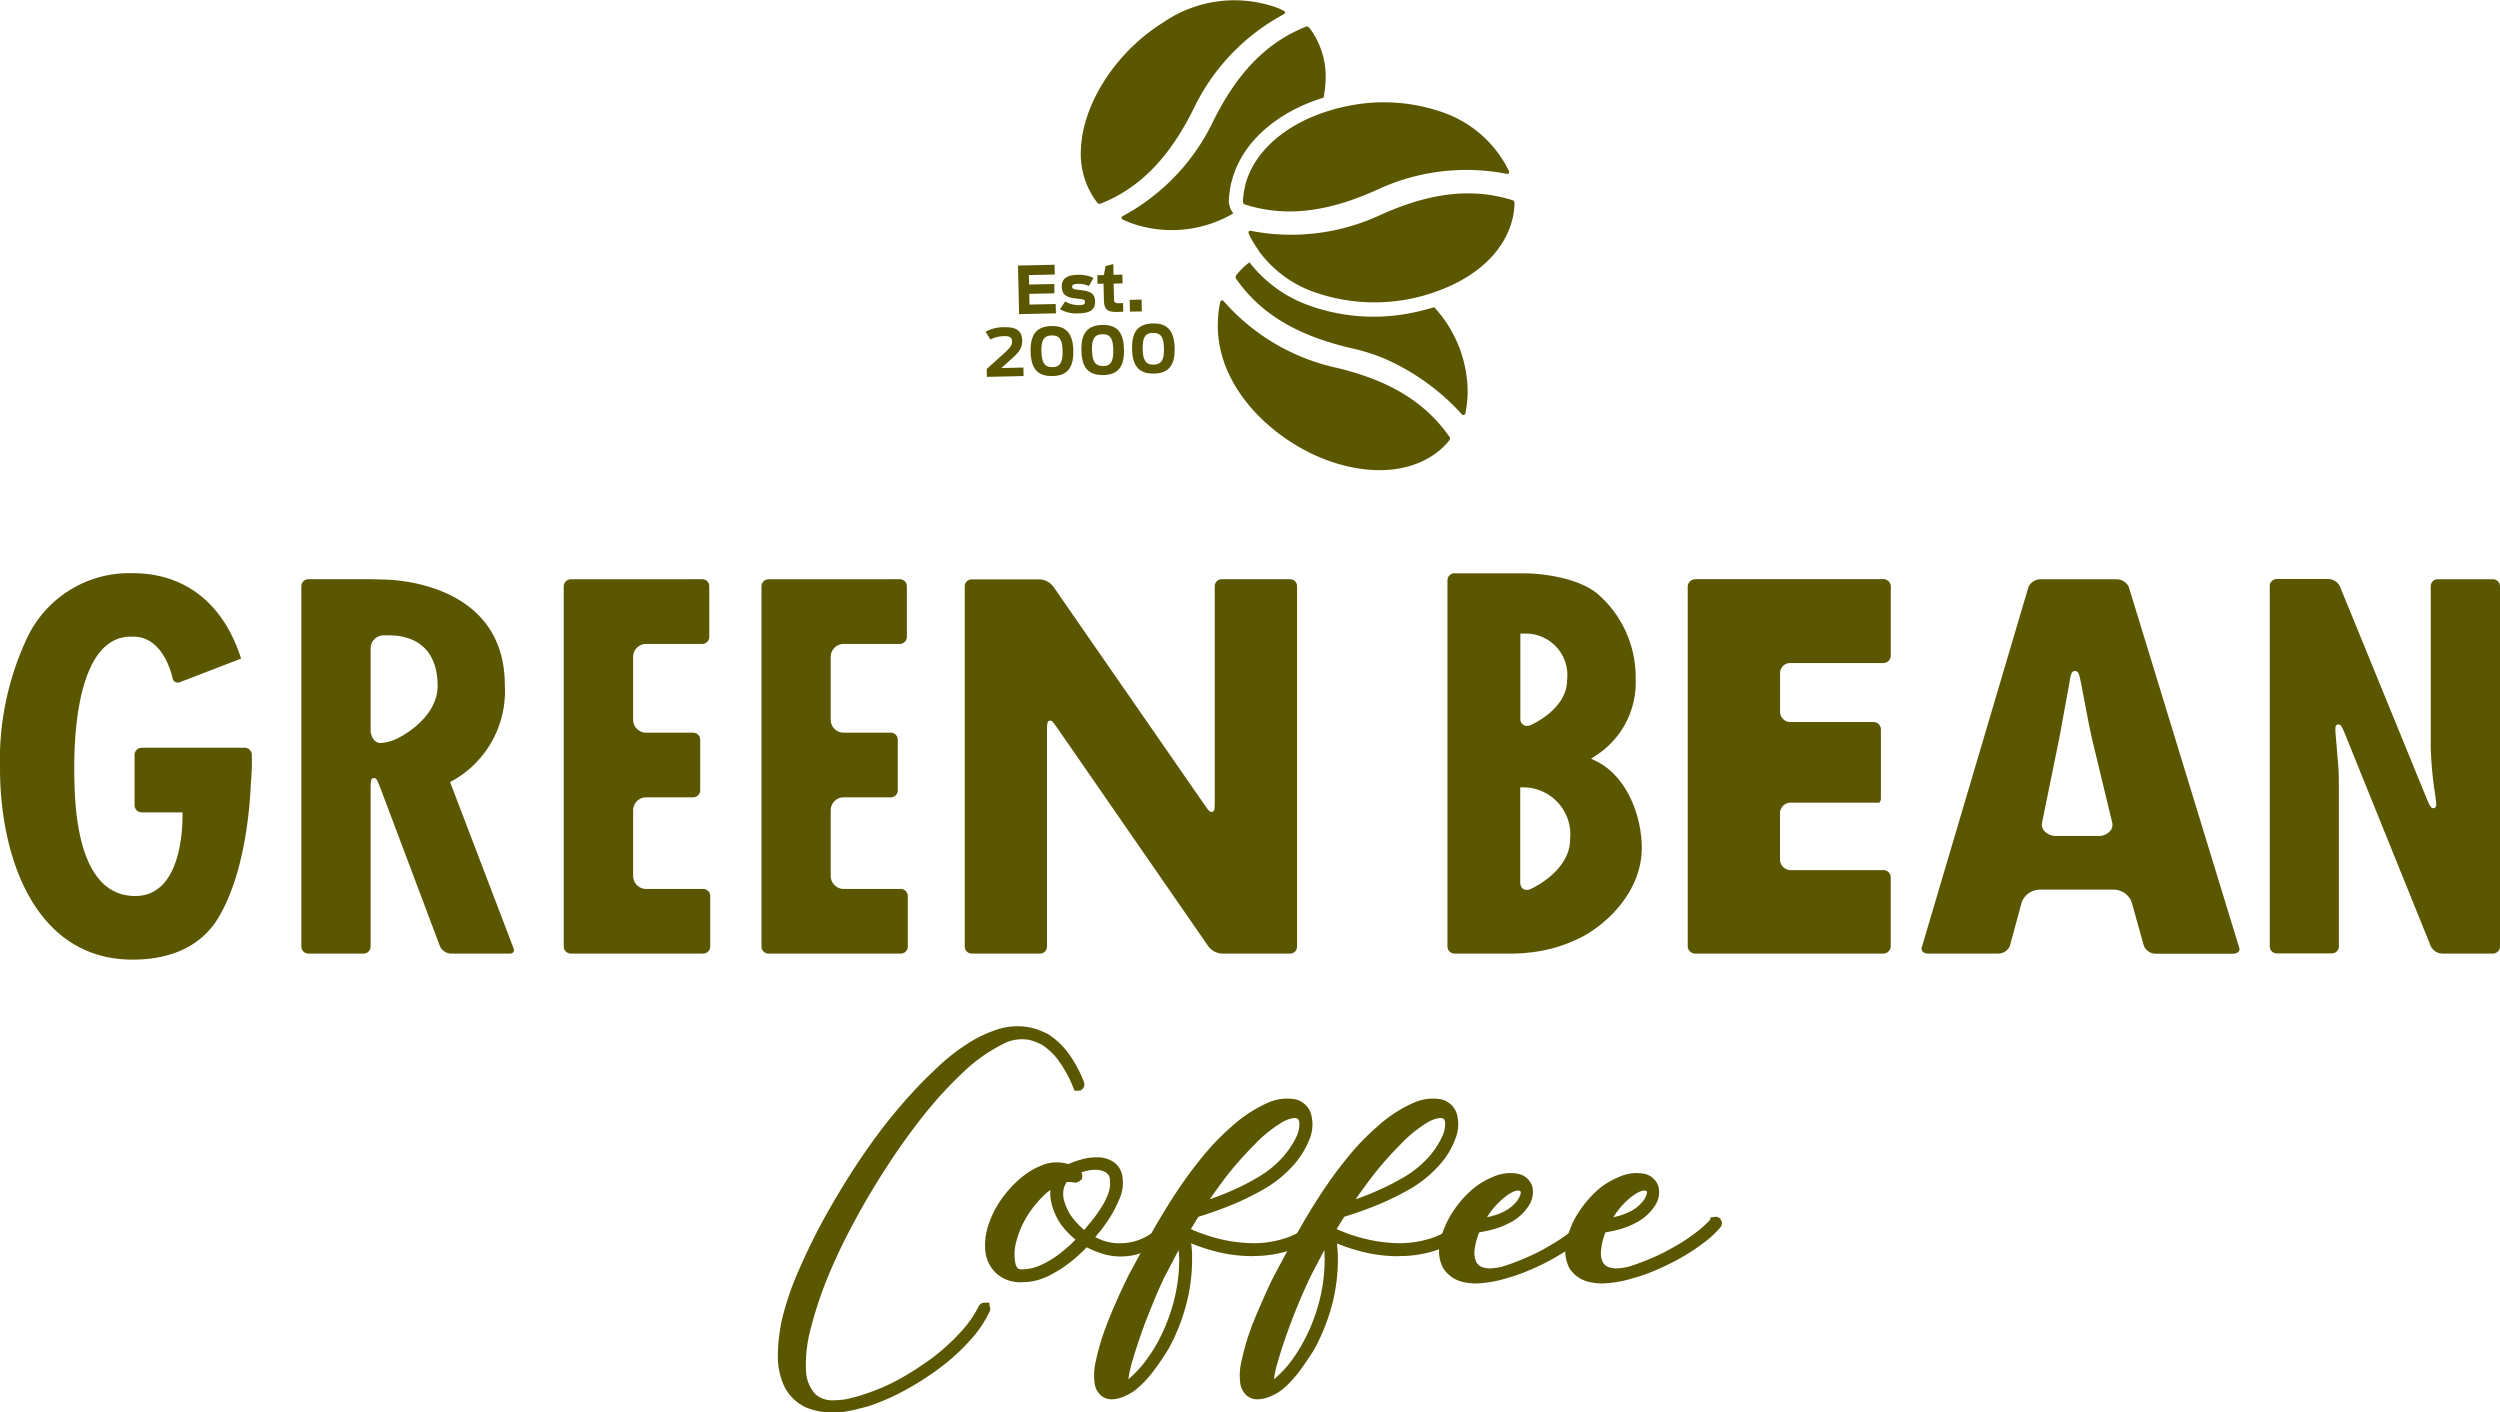
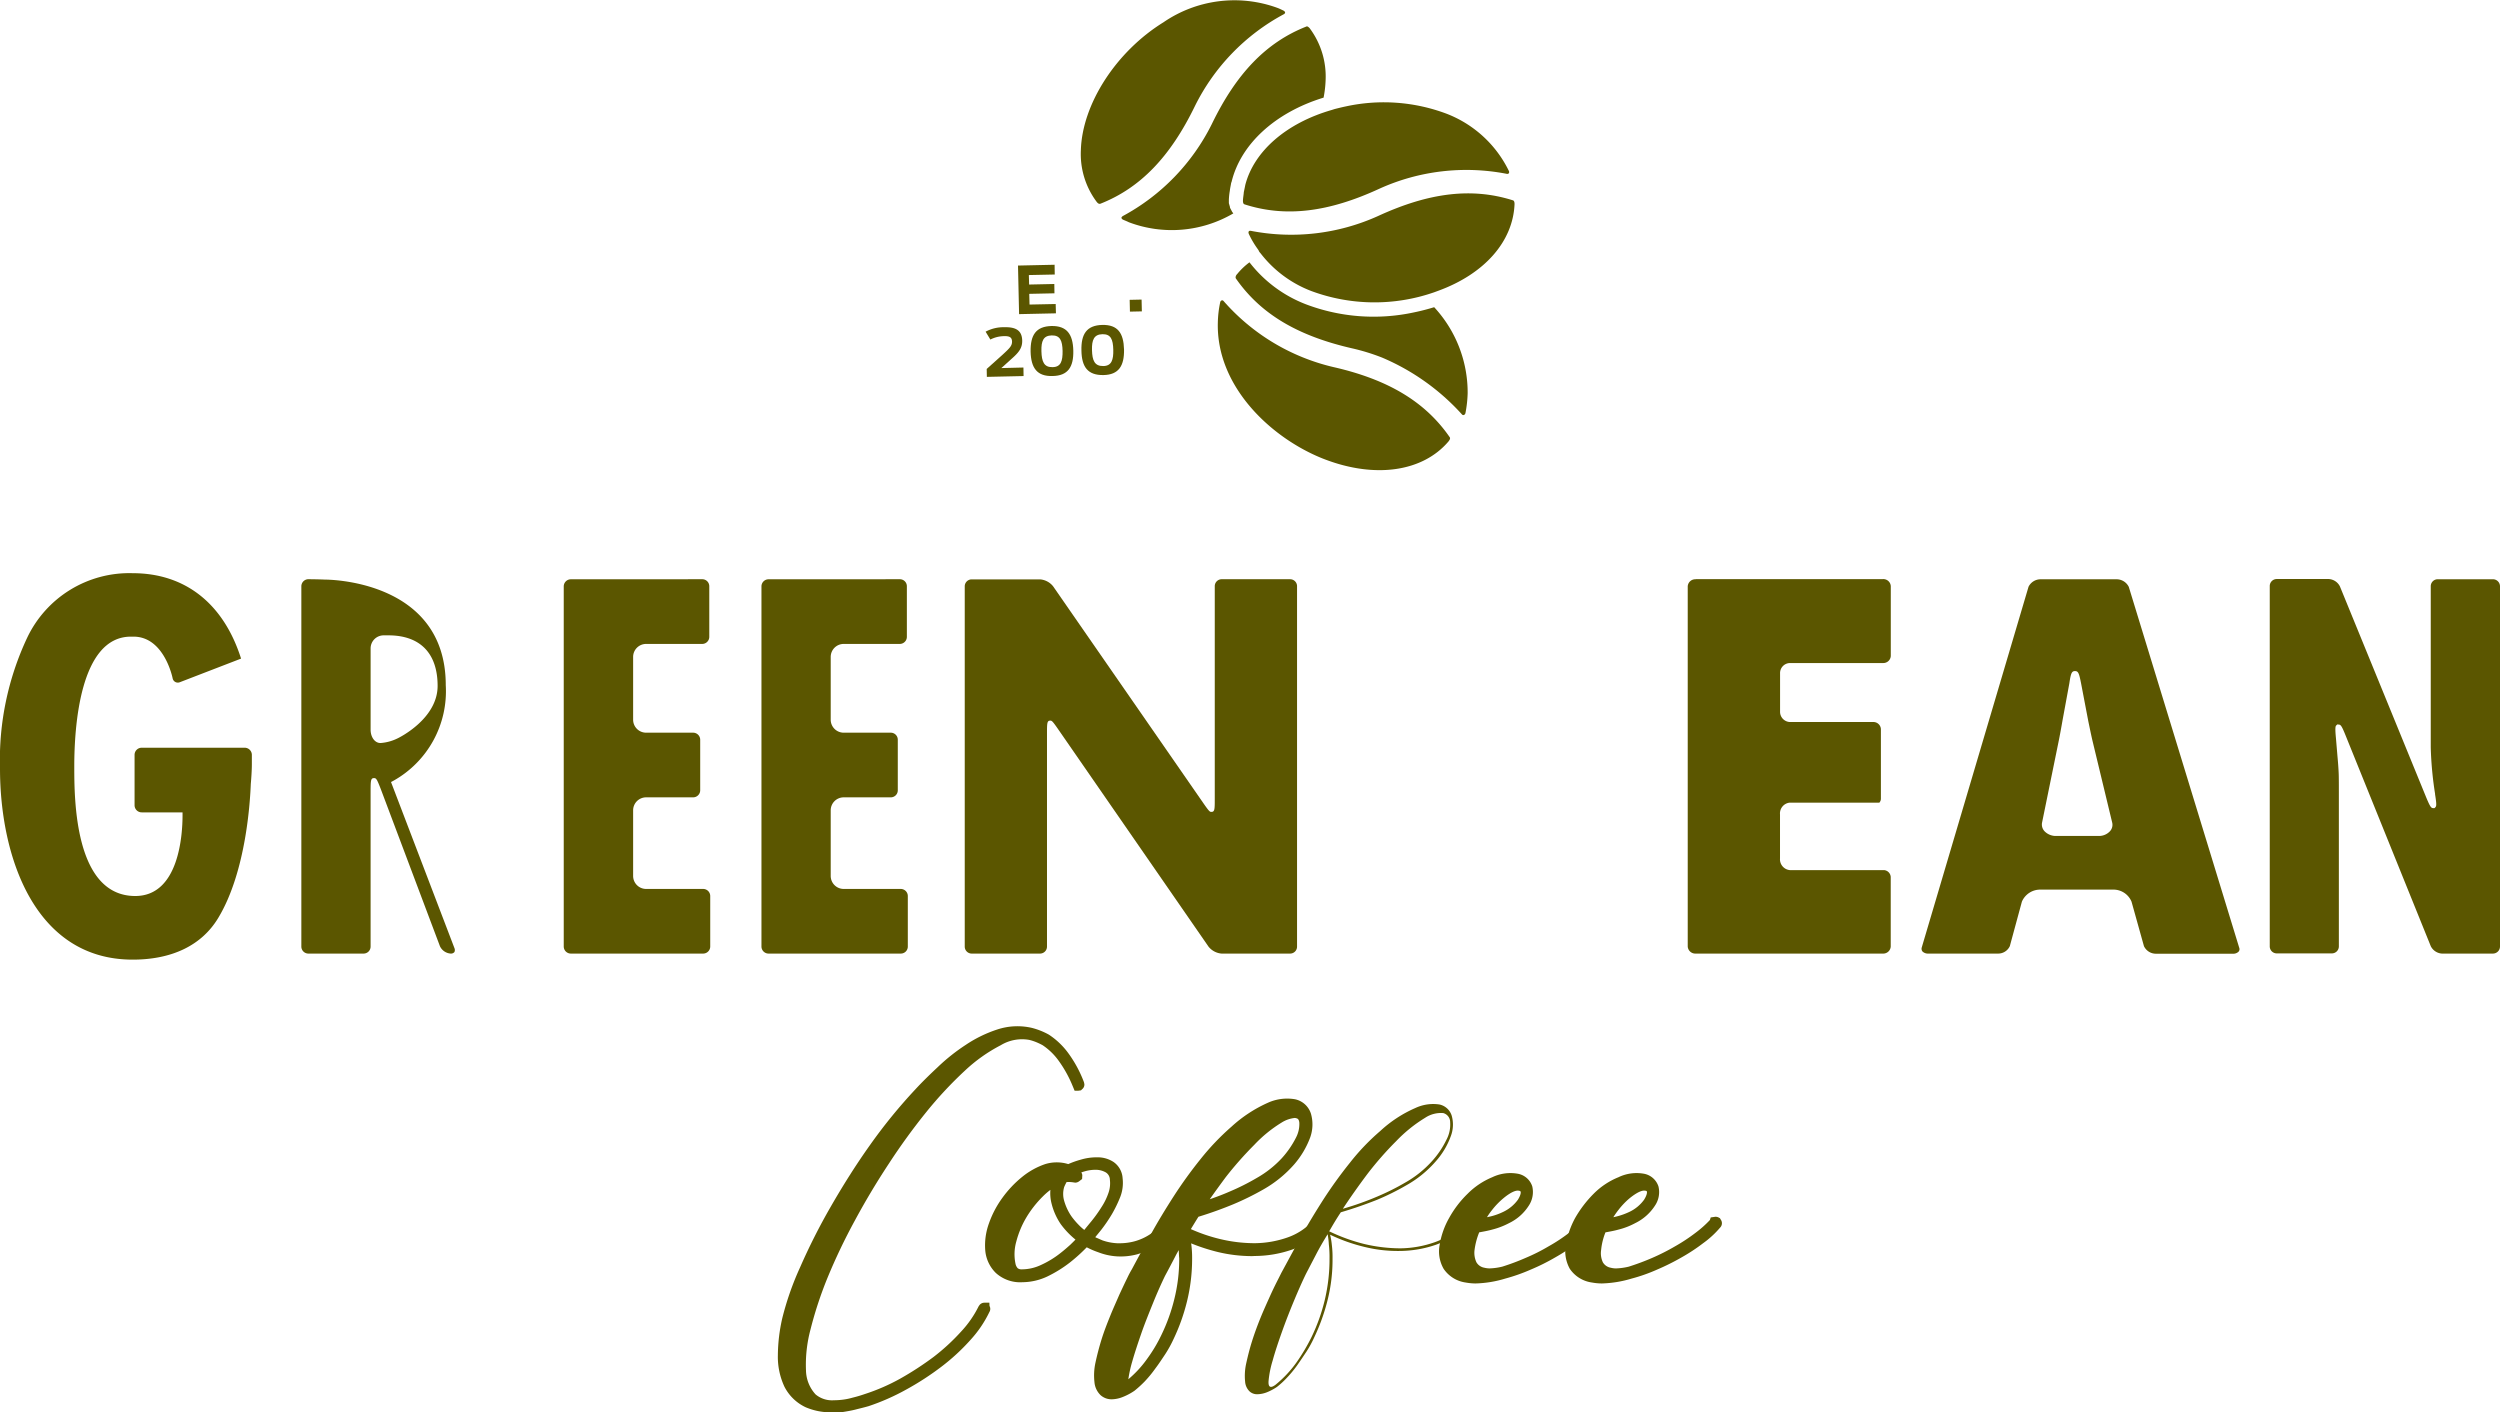
<svg xmlns="http://www.w3.org/2000/svg" width="161.085" height="91" viewBox="0 0 161.085 91">
  <g id="logo" transform="translate(0 -0.003)">
    <g id="Group_46" data-name="Group 46" transform="translate(0 36.936)">
      <g id="Group_45" data-name="Group 45">
        <g id="Group_34" data-name="Group 34">
          <g id="Group_22" data-name="Group 22">
            <g id="Group_21" data-name="Group 21">
              <g id="Group_20" data-name="Group 20">
                <path id="Path_504" data-name="Path 504" d="M8.548,42.3a7.284,7.284,0,0,0-6.8,4.165A18.513,18.513,0,0,0,0,54.883C0,60.567,2.235,67.2,8.548,67.2c2.541,0,4.453-.926,5.51-2.681,1.834-3.03,2.061-7.684,2.1-8.592V55.9c.035-.367.07-.934.07-1.275V54a.462.462,0,0,0-.454-.454H9.133A.458.458,0,0,0,8.671,54v3.257a.458.458,0,0,0,.463.454h2.628V57.9c0,1.222-.218,5.2-3.047,5.2-3.929,0-3.929-6.287-3.929-8.356,0-2.506.349-8.356,3.65-8.356H8.6c1.982,0,2.515,2.646,2.523,2.681a.34.34,0,0,0,.472.253l3.938-1.519C14.407,44.256,11.928,42.3,8.548,42.3Z" transform="translate(0 -42.3)" fill="#5b5600" />
              </g>
            </g>
          </g>
          <g id="Group_24" data-name="Group 24" transform="translate(19.42 0.393)">
            <g id="Group_23" data-name="Group 23">
-               <path id="Path_505" data-name="Path 505" d="M26.92,55.56c.148,0,.192.079.445.733l3.8,10.094a.825.825,0,0,0,.7.48H35.67a.284.284,0,0,0,.236-.1.314.314,0,0,0,0-.253l-4.086-10.7.148-.079a6.608,6.608,0,0,0,3.379-6.165c0-6.828-7.7-6.8-7.78-6.8-.341-.017-.917-.026-1.284-.026H22.7a.458.458,0,0,0-.463.454V66.413a.453.453,0,0,0,.463.454h3.545a.451.451,0,0,0,.454-.454V56.4C26.7,55.717,26.711,55.56,26.92,55.56Zm.419-2.262H27.3c-.341-.017-.6-.393-.6-.856V47.2a.84.84,0,0,1,.847-.838h.3c2.043,0,3.17,1.153,3.17,3.257,0,2.131-2.506,3.353-2.62,3.4A2.933,2.933,0,0,1,27.339,53.3Z" transform="translate(-22.24 -42.75)" fill="#5b5600" />
+               <path id="Path_505" data-name="Path 505" d="M26.92,55.56c.148,0,.192.079.445.733l3.8,10.094a.825.825,0,0,0,.7.48a.284.284,0,0,0,.236-.1.314.314,0,0,0,0-.253l-4.086-10.7.148-.079a6.608,6.608,0,0,0,3.379-6.165c0-6.828-7.7-6.8-7.78-6.8-.341-.017-.917-.026-1.284-.026H22.7a.458.458,0,0,0-.463.454V66.413a.453.453,0,0,0,.463.454h3.545a.451.451,0,0,0,.454-.454V56.4C26.7,55.717,26.711,55.56,26.92,55.56Zm.419-2.262H27.3c-.341-.017-.6-.393-.6-.856V47.2a.84.84,0,0,1,.847-.838h.3c2.043,0,3.17,1.153,3.17,3.257,0,2.131-2.506,3.353-2.62,3.4A2.933,2.933,0,0,1,27.339,53.3Z" transform="translate(-22.24 -42.75)" fill="#5b5600" />
            </g>
          </g>
          <g id="Group_27" data-name="Group 27" transform="translate(36.324 0.393)">
            <g id="Group_26" data-name="Group 26">
              <g id="Group_25" data-name="Group 25">
                <path id="Path_506" data-name="Path 506" d="M42.063,42.75a.458.458,0,0,0-.463.454V66.413a.458.458,0,0,0,.463.454h8.522a.457.457,0,0,0,.454-.454V63.156a.457.457,0,0,0-.454-.454H46.909a.838.838,0,0,1-.838-.838V57.638a.838.838,0,0,1,.838-.838h3.03a.457.457,0,0,0,.454-.454V53.088a.457.457,0,0,0-.454-.454h-3.03a.838.838,0,0,1-.838-.838V47.753a.838.838,0,0,1,.838-.838h3.615a.457.457,0,0,0,.454-.454V43.2a.451.451,0,0,0-.454-.454Z" transform="translate(-41.6 -42.75)" fill="#5b5600" />
              </g>
            </g>
          </g>
          <g id="Group_30" data-name="Group 30" transform="translate(49.064 0.393)">
            <g id="Group_29" data-name="Group 29">
              <g id="Group_28" data-name="Group 28">
                <path id="Path_507" data-name="Path 507" d="M56.644,42.75a.457.457,0,0,0-.454.454V66.413a.457.457,0,0,0,.454.454h8.522a.451.451,0,0,0,.454-.454V63.156a.457.457,0,0,0-.454-.454H61.49a.838.838,0,0,1-.838-.838V57.638a.838.838,0,0,1,.838-.838h3.03a.451.451,0,0,0,.454-.454V53.088a.451.451,0,0,0-.454-.454H61.49a.838.838,0,0,1-.838-.838V47.753a.838.838,0,0,1,.838-.838h3.615a.457.457,0,0,0,.454-.454V43.2a.451.451,0,0,0-.454-.454Z" transform="translate(-56.19 -42.75)" fill="#5b5600" />
              </g>
            </g>
          </g>
          <g id="Group_33" data-name="Group 33" transform="translate(62.162 0.393)">
            <g id="Group_32" data-name="Group 32">
              <g id="Group_31" data-name="Group 31">
                <path id="Path_508" data-name="Path 508" d="M76.7,51.857c.1,0,.14.017.541.6L86.9,66.422a1.2,1.2,0,0,0,.838.445h4.427a.447.447,0,0,0,.437-.454V43.2a.447.447,0,0,0-.437-.454H87.737a.447.447,0,0,0-.437.454V56.9c0,.664,0,.838-.218.838-.1,0-.14-.017-.55-.611L76.883,43.2a1.2,1.2,0,0,0-.838-.445h-4.41a.449.449,0,0,0-.445.454V66.413a.449.449,0,0,0,.445.454h4.41a.449.449,0,0,0,.445-.454V52.7C76.49,52.032,76.49,51.857,76.7,51.857Z" transform="translate(-71.19 -42.75)" fill="#5b5600" />
              </g>
            </g>
          </g>
        </g>
        <g id="Group_44" data-name="Group 44" transform="translate(93.265)">
          <g id="Group_35" data-name="Group 35">
-             <path id="Path_509" data-name="Path 509" d="M107.273,42.3a.466.466,0,0,0-.463.463V66.356a.458.458,0,0,0,.463.454h3.475a9.986,9.986,0,0,0,1.292-.061,9.45,9.45,0,0,0,3.536-1.065c1.738-.961,3.755-3.03,3.755-5.684,0-2-.926-4.619-2.96-5.6l-.306-.148.279-.183a5.6,5.6,0,0,0,2.593-4.995,7.088,7.088,0,0,0-2.471-5.457c-1.511-1.231-4.357-1.3-4.375-1.3-.367-.009-.952-.009-1.31-.009h-3.51Zm4.645,20.406c-.253,0-.419-.192-.419-.489V56.1h.166a3.034,3.034,0,0,1,3.047,3.344c0,2.052-2.454,3.17-2.558,3.213A.576.576,0,0,1,111.918,62.706Zm.009-10.565a.434.434,0,0,1-.419-.489V46.194h.227a2.681,2.681,0,0,1,2.785,2.986c0,1.738-1.956,2.733-2.349,2.908A.77.77,0,0,1,111.927,52.141Z" transform="translate(-106.81 -42.3)" fill="#5b5600" />
-           </g>
+             </g>
          <g id="Group_38" data-name="Group 38" transform="translate(30.55 0.393)">
            <g id="Group_37" data-name="Group 37">
              <g id="Group_36" data-name="Group 36">
                <path id="Path_510" data-name="Path 510" d="M149.492,62.746h4.61a1.26,1.26,0,0,1,1.222.777l.8,2.864a.851.851,0,0,0,.786.489h4.942a.482.482,0,0,0,.367-.131.24.24,0,0,0,.044-.253l-7.116-23.253a.873.873,0,0,0-.8-.489h-4.864a.868.868,0,0,0-.795.48l-6.881,23.244a.279.279,0,0,0,.052.262.5.5,0,0,0,.367.131h4.488a.827.827,0,0,0,.768-.48l.777-2.864A1.282,1.282,0,0,1,149.492,62.746Zm3.7-3.458h-2.707a1.015,1.015,0,0,1-.742-.279.636.636,0,0,1-.183-.585l1.074-5.265c.07-.341.175-.917.236-1.275l.445-2.419c.1-.672.157-.8.367-.8s.262.131.393.8l.463,2.427c.079.375.192.934.271,1.266l1.266,5.257a.607.607,0,0,1-.157.585A.96.96,0,0,1,153.195,59.288Z" transform="translate(-141.796 -42.75)" fill="#5b5600" />
              </g>
            </g>
          </g>
          <g id="Group_41" data-name="Group 41" transform="translate(52.985 0.384)">
            <g id="Group_40" data-name="Group 40">
              <g id="Group_39" data-name="Group 39">
                <path id="Path_511" data-name="Path 511" d="M171.917,52.109c.14,0,.2.061.454.69l5.492,13.587a.863.863,0,0,0,.716.48h3.283a.458.458,0,0,0,.463-.454V43.2a.458.458,0,0,0-.463-.454h-3.554a.449.449,0,0,0-.445.454V53.576a22.787,22.787,0,0,0,.279,3v.035c.114.7.079.76.017.83l-.052.052h-.079c-.131,0-.192-.052-.454-.681l-5.562-13.6a.863.863,0,0,0-.716-.48h-3.353a.451.451,0,0,0-.454.454V66.4a.451.451,0,0,0,.454.454h3.545a.451.451,0,0,0,.454-.454V56.449c0-.358,0-.864-.009-1.144s-.044-.777-.079-1.135l-.1-1.188c-.07-.733-.026-.777.035-.83l.052-.052.079.009Z" transform="translate(-167.49 -42.74)" fill="#5b5600" />
              </g>
            </g>
          </g>
          <g id="Group_43" data-name="Group 43" transform="translate(15.482 0.384)">
            <g id="Group_42" data-name="Group 42">
              <path id="Path_512" data-name="Path 512" d="M125.055,42.749a.484.484,0,0,0-.515.454V66.412a.489.489,0,0,0,.515.454h12.05a.484.484,0,0,0,.515-.454V61.924a.473.473,0,0,0-.428-.437h-6.077a.7.7,0,0,1-.629-.751V57.9a.7.7,0,0,1,.629-.76h5.772a.375.375,0,0,0,.1-.244V52.4a.484.484,0,0,0-.515-.454h-5.353a.661.661,0,0,1-.629-.681V48.817a.648.648,0,0,1,.629-.672h5.99a.484.484,0,0,0,.515-.454v-4.5a.484.484,0,0,0-.515-.454h-12.05Z" transform="translate(-124.54 -42.74)" fill="#5b5600" />
            </g>
          </g>
        </g>
      </g>
    </g>
    <g id="Group_54" data-name="Group 54" transform="translate(50.121 66.12)">
      <g id="Group_53" data-name="Group 53">
        <g id="Group_47" data-name="Group 47">
          <path id="Path_513" data-name="Path 513" d="M61.572,100.171a6.393,6.393,0,0,0,.777-.148c.262-.07.533-.148.821-.236a13.522,13.522,0,0,0,2.314-1.013,17.312,17.312,0,0,0,2.2-1.432,14,14,0,0,0,1.825-1.659,7.017,7.017,0,0,0,1.188-1.72c.044-.052.07-.061.07-.026.044,0,.052.035.026.087a7.285,7.285,0,0,1-1.179,1.738,12.692,12.692,0,0,1-1.834,1.685A18.387,18.387,0,0,1,65.554,98.9,15.221,15.221,0,0,1,63.2,99.936c-.279.079-.55.14-.812.2s-.524.114-.786.157a4.132,4.132,0,0,1-2.2-.262,2.508,2.508,0,0,1-1.214-1.188,4.126,4.126,0,0,1-.393-1.869,10.423,10.423,0,0,1,.279-2.3,18.61,18.61,0,0,1,1.126-3.248,38.122,38.122,0,0,1,1.947-3.859A44.584,44.584,0,0,1,63.685,83.6a34.485,34.485,0,0,1,2.89-3.554c.393-.428.873-.9,1.423-1.415a11.931,11.931,0,0,1,1.764-1.4,8.242,8.242,0,0,1,1.973-.96,3.815,3.815,0,0,1,2.026-.1,4.341,4.341,0,0,1,1,.41,4.385,4.385,0,0,1,1.153,1.1,7.323,7.323,0,0,1,.969,1.8c0,.044-.009.07-.026.07-.044.044-.07.044-.07-.026a7.755,7.755,0,0,0-.969-1.755A4.42,4.42,0,0,0,74.714,76.7a4.963,4.963,0,0,0-.489-.236,2.61,2.61,0,0,0-.489-.148,3.03,3.03,0,0,0-2.052.367,10.721,10.721,0,0,0-2.375,1.685,23.92,23.92,0,0,0-2.506,2.7c-.847,1.048-1.677,2.174-2.462,3.37s-1.528,2.436-2.209,3.7a38.222,38.222,0,0,0-1.764,3.711,23.361,23.361,0,0,0-1.126,3.4,8.964,8.964,0,0,0-.3,2.733,2.579,2.579,0,0,0,.716,1.746A2.229,2.229,0,0,0,61.572,100.171Z" transform="translate(-57.451 -75.768)" fill="#5b5600" />
          <path id="Path_514" data-name="Path 514" d="M60.884,100.606a4.084,4.084,0,0,1-1.685-.323,2.928,2.928,0,0,1-1.38-1.336A4.547,4.547,0,0,1,57.4,96.93a11.031,11.031,0,0,1,.279-2.366,18.825,18.825,0,0,1,1.153-3.3A39.769,39.769,0,0,1,60.8,87.369c.768-1.336,1.615-2.689,2.541-3.99a34.073,34.073,0,0,1,2.925-3.589c.393-.428.873-.9,1.432-1.423A12.4,12.4,0,0,1,69.5,76.934a8.273,8.273,0,0,1,2.052-1,4.147,4.147,0,0,1,2.209-.1,4.591,4.591,0,0,1,1.1.437,4.836,4.836,0,0,1,1.249,1.188,7.837,7.837,0,0,1,1.013,1.877l.026.122a.376.376,0,0,1-.148.332l-.07.07-.183.026h-.227l-.131-.314a7.771,7.771,0,0,0-.908-1.633,4.011,4.011,0,0,0-1.022-.987,4.239,4.239,0,0,0-.445-.21,3.21,3.21,0,0,0-.41-.131,2.645,2.645,0,0,0-1.842.341,10.272,10.272,0,0,0-2.305,1.633,25.5,25.5,0,0,0-2.471,2.646,40.386,40.386,0,0,0-2.436,3.353C63.774,85.762,63.032,87,62.36,88.25A37.737,37.737,0,0,0,60.6,91.935,24.9,24.9,0,0,0,59.5,95.28a8.787,8.787,0,0,0-.288,2.628,2.349,2.349,0,0,0,.62,1.546,1.649,1.649,0,0,0,1.179.375h0a4.266,4.266,0,0,0,.472-.026,4.086,4.086,0,0,0,.725-.14c.253-.061.524-.14.8-.236a12.761,12.761,0,0,0,2.253-.978,20.057,20.057,0,0,0,2.165-1.406A13.323,13.323,0,0,0,69.2,95.411a6.761,6.761,0,0,0,1.135-1.633l.061-.087a.4.4,0,0,1,.3-.148h.332l.009.21a.387.387,0,0,1-.009.393,7.38,7.38,0,0,1-1.222,1.8,13.321,13.321,0,0,1-1.877,1.729,18.17,18.17,0,0,1-2.279,1.476,14.287,14.287,0,0,1-2.4,1.057c-.3.087-.568.148-.838.218s-.541.114-.8.157C61.338,100.6,61.1,100.606,60.884,100.606Zm7.972-22.388c-.236.192-.472.4-.707.611-.533.515-1,.978-1.388,1.4a32.781,32.781,0,0,0-2.873,3.519,46.688,46.688,0,0,0-2.515,3.938,40.334,40.334,0,0,0-1.93,3.825,19.777,19.777,0,0,0-1.109,3.187,10.267,10.267,0,0,0-.262,2.218,3.849,3.849,0,0,0,.358,1.72,2.146,2.146,0,0,0,.454.62,3.653,3.653,0,0,1-.341-1.31,9.341,9.341,0,0,1,.306-2.838A23.749,23.749,0,0,1,60,91.665a38.814,38.814,0,0,1,1.773-3.746C62.456,86.644,63.207,85.4,64,84.19s1.633-2.358,2.48-3.405A25.6,25.6,0,0,1,68.856,78.218Z" transform="translate(-57.4 -75.722)" fill="#5b5600" />
        </g>
        <g id="Group_48" data-name="Group 48" transform="translate(13.348 8.45)">
          <path id="Path_515" data-name="Path 515" d="M78.108,86.261A5.667,5.667,0,0,1,79,85.93a3.167,3.167,0,0,1,1-.14,1.508,1.508,0,0,1,.838.253,1.043,1.043,0,0,1,.437.812,2.057,2.057,0,0,1-.14,1.022,5.623,5.623,0,0,1-.515,1.057,8.432,8.432,0,0,1-.672.978,8.679,8.679,0,0,1-.637.76,2.909,2.909,0,0,0,.419.244c.14.061.3.131.445.192a3.607,3.607,0,0,0,1.065.21,3.716,3.716,0,0,0,1.153-.131,4.136,4.136,0,0,0,1.17-.515,5.676,5.676,0,0,0,1.126-1.013c.026-.044.07-.044.114,0,.017,0,.026.026.026.087a5.938,5.938,0,0,1-1.2,1.057,4.3,4.3,0,0,1-1.214.559,3.694,3.694,0,0,1-1.188.122,3.4,3.4,0,0,1-1.109-.236,4.351,4.351,0,0,1-.934-.437,9.711,9.711,0,0,1-1.231,1.135,7.481,7.481,0,0,1-1.4.864,3.222,3.222,0,0,1-1.423.349,2.057,2.057,0,0,1-1.484-.5,1.961,1.961,0,0,1-.576-1.275,4.117,4.117,0,0,1,.21-1.563,5.8,5.8,0,0,1,.821-1.554,6.621,6.621,0,0,1,1.214-1.292,4.031,4.031,0,0,1,1.388-.76A1.966,1.966,0,0,1,78.108,86.261Zm-.568.55a4.167,4.167,0,0,0-1.319.934,7.331,7.331,0,0,0-1.109,1.423,5.839,5.839,0,0,0-.681,1.642,3.42,3.42,0,0,0-.052,1.563,1,1,0,0,0,.236.472.69.69,0,0,0,.515.166,3.215,3.215,0,0,0,1.38-.323,6.394,6.394,0,0,0,1.353-.838,7.024,7.024,0,0,0,.611-.533c.2-.192.393-.393.594-.611a4.836,4.836,0,0,1-1.188-1.153,3.709,3.709,0,0,1-.533-1.2,2.083,2.083,0,0,1,.009-1.135A1.589,1.589,0,0,1,77.541,86.811Zm.978-.07a2.07,2.07,0,0,0-.733,0,2.277,2.277,0,0,0-.271.524,1.812,1.812,0,0,0-.009,1.057,3.6,3.6,0,0,0,.506,1.109,5.537,5.537,0,0,0,.515.62,4,4,0,0,0,.655.541q.314-.367.681-.812c.244-.306.463-.62.672-.943a4.477,4.477,0,0,0,.48-.987,2.164,2.164,0,0,0,.1-.987.888.888,0,0,0-.419-.707,1.742,1.742,0,0,0-.795-.218,2.625,2.625,0,0,0-.891.131,3.37,3.37,0,0,0-.716.288c.061.035.114.07.175.1s.1.079.166.122c.044.044.044.087,0,.114l-.017.026C78.562,86.75,78.536,86.75,78.519,86.742Z" transform="translate(-72.735 -85.449)" fill="#5b5600" />
          <path id="Path_516" data-name="Path 516" d="M75.1,93.451a2.332,2.332,0,0,1-1.72-.6,2.307,2.307,0,0,1-.681-1.484,4.149,4.149,0,0,1,.236-1.694,6.365,6.365,0,0,1,.864-1.65,7.012,7.012,0,0,1,1.275-1.353,4.793,4.793,0,0,1,1.493-.83,2.529,2.529,0,0,1,1.484,0,5.779,5.779,0,0,1,.812-.288,3.528,3.528,0,0,1,1.022-.148h.07a1.852,1.852,0,0,1,1.022.306,1.375,1.375,0,0,1,.576,1.048,2.507,2.507,0,0,1-.148,1.188,8.22,8.22,0,0,1-.541,1.118,9.855,9.855,0,0,1-.69,1.013c-.14.175-.271.332-.384.472a.191.191,0,0,1,.044.026c.14.052.279.122.428.183a3.349,3.349,0,0,0,.96.183h.14a3.712,3.712,0,0,0,.917-.114,3.473,3.473,0,0,0,1.065-.48A5.259,5.259,0,0,0,84.4,89.39l.1-.114.21-.035a.432.432,0,0,1,.419.463v.131l-.079.1a6.623,6.623,0,0,1-1.266,1.109,4.609,4.609,0,0,1-1.3.611,4.122,4.122,0,0,1-1.292.131,3.961,3.961,0,0,1-1.2-.262,5.121,5.121,0,0,1-.751-.323,10.953,10.953,0,0,1-1.083.978,8.132,8.132,0,0,1-1.467.908A3.824,3.824,0,0,1,75.1,93.451ZM76.9,87.5a4.456,4.456,0,0,0-.5.437,6.889,6.889,0,0,0-1.057,1.353A5.985,5.985,0,0,0,74.7,90.84a2.987,2.987,0,0,0-.052,1.406.592.592,0,0,0,.148.306.42.42,0,0,0,.279.07,2.912,2.912,0,0,0,1.231-.288,6.055,6.055,0,0,0,1.292-.8c.2-.157.4-.332.594-.506.1-.1.218-.21.323-.323a5.356,5.356,0,0,1-.952-1,4.122,4.122,0,0,1-.585-1.31A2.645,2.645,0,0,1,76.9,87.5Zm.428-1.091a1.763,1.763,0,0,0-.55.087A3.779,3.779,0,0,0,75.5,87.2a7.027,7.027,0,0,0-1.153,1.222,5.378,5.378,0,0,0-.768,1.467,3.625,3.625,0,0,0-.2,1.423,1.58,1.58,0,0,0,.489,1.065.566.566,0,0,0,.175.148c-.009-.044-.026-.087-.035-.131a3.74,3.74,0,0,1,.061-1.72,6.616,6.616,0,0,1,.725-1.729,7.324,7.324,0,0,1,1.161-1.484,4.486,4.486,0,0,1,1.423-1l.1-.052Zm.611.594c-.052.1-.114.218-.157.332a1.578,1.578,0,0,0,0,.856,3.444,3.444,0,0,0,.463,1,4.733,4.733,0,0,0,.48.568,3.229,3.229,0,0,0,.358.323q.223-.275.472-.576A9.071,9.071,0,0,0,80.2,88.6a4.034,4.034,0,0,0,.445-.917,1.866,1.866,0,0,0,.087-.838.562.562,0,0,0-.253-.463,1.314,1.314,0,0,0-.637-.175,2.5,2.5,0,0,0-.777.114,1.027,1.027,0,0,0-.175.061.325.325,0,0,1,.061.244l-.009.175-.192.148a.424.424,0,0,1-.253.087l-.175-.026A1.884,1.884,0,0,0,77.937,87Z" transform="translate(-72.687 -85.4)" fill="#5b5600" />
        </g>
        <g id="Group_49" data-name="Group 49" transform="translate(20.371 4.661)">
          <path id="Path_517" data-name="Path 517" d="M87.294,88.446c-.253.393-.506.8-.751,1.231h.026a11.653,11.653,0,0,0,2.244.812,10.2,10.2,0,0,0,2.34.279,6.981,6.981,0,0,0,2.209-.393,4.392,4.392,0,0,0,1.755-1.135c.026-.061.07-.07.113-.017.07.044.07.079,0,.114a4.349,4.349,0,0,1-1.79,1.2,7.141,7.141,0,0,1-2.288.4,8.993,8.993,0,0,1-2.3-.253,11.081,11.081,0,0,1-2.244-.795,4.479,4.479,0,0,1,.114.672,6.352,6.352,0,0,1,.044.856,11.1,11.1,0,0,1-.314,2.7,12.057,12.057,0,0,1-.847,2.366,7.2,7.2,0,0,1-.515.934c-.2.314-.41.629-.62.926a8.871,8.871,0,0,1-.664.795,4.748,4.748,0,0,1-.62.559,2.957,2.957,0,0,1-.637.341,1.757,1.757,0,0,1-.62.131.691.691,0,0,1-.5-.183,1.013,1.013,0,0,1-.288-.637,3.437,3.437,0,0,1,.07-1.161,12.929,12.929,0,0,1,.375-1.432c.157-.5.341-1,.541-1.493s.4-.952.594-1.362.358-.768.5-1.057.244-.472.288-.55c.367-.672.777-1.423,1.222-2.244s.943-1.624,1.476-2.445a28.589,28.589,0,0,1,1.711-2.366,14.79,14.79,0,0,1,1.938-2.026,8.062,8.062,0,0,1,2.253-1.484,2.687,2.687,0,0,1,1.546-.218,1.068,1.068,0,0,1,.795.716,2.094,2.094,0,0,1-.061,1.336,5.094,5.094,0,0,1-.952,1.607,7.159,7.159,0,0,1-1.912,1.554,15.529,15.529,0,0,1-1.869.926C88.935,87.913,88.158,88.193,87.294,88.446Zm-.847,1.415c-.271.445-.515.873-.742,1.292s-.437.838-.646,1.24c-.236.5-.506,1.091-.786,1.764S83.74,95.5,83.5,96.165,83.059,97.431,82.9,98a6.486,6.486,0,0,0-.262,1.3c-.035.419.114.506.454.253A7.544,7.544,0,0,0,84.447,98.1a12.449,12.449,0,0,0,.969-1.624,11.832,11.832,0,0,0,.838-2.349,10.868,10.868,0,0,0,.323-2.716,6.8,6.8,0,0,0-.044-.9C86.508,90.262,86.482,90.044,86.447,89.86Zm.987-1.642a18.224,18.224,0,0,0,2.227-.795,14.535,14.535,0,0,0,1.773-.891A6.868,6.868,0,0,0,93.127,85.2a6.027,6.027,0,0,0,.969-1.415,2.186,2.186,0,0,0,.253-1.144.617.617,0,0,0-.454-.585,1.836,1.836,0,0,0-1.161.306,8.738,8.738,0,0,0-1.86,1.5,20.346,20.346,0,0,0-1.86,2.122C88.438,86.726,87.914,87.477,87.434,88.219Z" transform="translate(-80.78 -81.111)" fill="#5b5600" />
          <path id="Path_518" data-name="Path 518" d="M81.874,100.445a1.066,1.066,0,0,1-.716-.262,1.316,1.316,0,0,1-.4-.847,3.843,3.843,0,0,1,.07-1.275c.1-.463.227-.96.384-1.467s.358-1.022.559-1.519.41-.952.594-1.38c.2-.428.367-.786.506-1.065a6.238,6.238,0,0,1,.3-.568c.358-.672.768-1.423,1.214-2.235s.952-1.642,1.484-2.471a28.315,28.315,0,0,1,1.729-2.393,16.07,16.07,0,0,1,1.982-2.078,8.754,8.754,0,0,1,2.349-1.546,3.008,3.008,0,0,1,1.755-.227,1.375,1.375,0,0,1,1.022.926,2.485,2.485,0,0,1-.052,1.546,5.666,5.666,0,0,1-1.022,1.72,7.675,7.675,0,0,1-2,1.624,17.766,17.766,0,0,1-1.912.943c-.672.279-1.432.559-2.262.812-.166.262-.323.524-.489.795a10.713,10.713,0,0,0,1.869.637,9.514,9.514,0,0,0,2.253.271,6.556,6.556,0,0,0,2.1-.367,4.01,4.01,0,0,0,1.6-1.03.407.407,0,0,1,.332-.183h.14l.1.087a.385.385,0,0,1,.2.375.407.407,0,0,1-.183.288A4.643,4.643,0,0,1,93.487,90.8a7.4,7.4,0,0,1-2.393.41l-.183.009a9.51,9.51,0,0,1-2.192-.262,12.455,12.455,0,0,1-1.729-.559.217.217,0,0,0,.009.07,6.794,6.794,0,0,1,.052.891,11.484,11.484,0,0,1-.332,2.785,12.548,12.548,0,0,1-.864,2.419,7.723,7.723,0,0,1-.533.969c-.21.314-.419.637-.646.934a7.513,7.513,0,0,1-.69.838,7.062,7.062,0,0,1-.655.594,3.771,3.771,0,0,1-.716.384A2.026,2.026,0,0,1,81.874,100.445ZM93.182,81.724a3.254,3.254,0,0,0-1.013.236,7.779,7.779,0,0,0-2.157,1.423,15.778,15.778,0,0,0-1.895,1.982,28.594,28.594,0,0,0-1.685,2.349c-.533.812-1.022,1.633-1.458,2.427-.445.812-.856,1.563-1.214,2.244-.052.087-.148.271-.288.541s-.306.629-.489,1.048-.375.873-.585,1.353-.384.978-.541,1.467a12.812,12.812,0,0,0-.367,1.4,3.248,3.248,0,0,0-.07,1.048.66.66,0,0,0,.175.428c.175.157.419.131.725.017a.89.89,0,0,1-.052-.472,6.77,6.77,0,0,1,.271-1.362c.157-.568.367-1.188.6-1.851s.5-1.345.777-2.026.541-1.275.795-1.781c.218-.428.437-.838.655-1.257.21-.4.454-.821.716-1.249l.07-.14-.079-.332.21.1c.114-.2.227-.393.341-.585l-.026.009.5-.768c.5-.751,1.03-1.511,1.6-2.253a24.439,24.439,0,0,1,1.886-2.165,9.412,9.412,0,0,1,1.938-1.563C92.762,81.89,92.981,81.785,93.182,81.724Zm-6.994,9.107c-.079.14-.157.279-.227.419-.218.419-.437.838-.655,1.24-.236.489-.5,1.074-.768,1.738s-.541,1.336-.768,1.991-.428,1.266-.585,1.816a8.124,8.124,0,0,0-.244,1.118,6.987,6.987,0,0,0,1.2-1.3,9.686,9.686,0,0,0,.943-1.58,11.576,11.576,0,0,0,.821-2.288,10.627,10.627,0,0,0,.314-2.628C86.2,91.171,86.2,90.988,86.187,90.831Zm7.474-8.514a1.958,1.958,0,0,0-.83.288,8.544,8.544,0,0,0-1.781,1.449,22.947,22.947,0,0,0-1.834,2.078c-.349.472-.7.952-1.03,1.423.454-.157.891-.323,1.292-.5a14.6,14.6,0,0,0,1.738-.873,6.7,6.7,0,0,0,1.607-1.266,5.975,5.975,0,0,0,.917-1.327,1.892,1.892,0,0,0,.218-.969c-.026-.236-.122-.271-.21-.288A.219.219,0,0,0,93.662,82.317Z" transform="translate(-80.73 -81.06)" fill="#5b5600" />
        </g>
        <g id="Group_50" data-name="Group 50" transform="translate(29.758 4.661)">
          <path id="Path_519" data-name="Path 519" d="M98.042,88.446c-.262.393-.506.8-.751,1.231h.017a11.653,11.653,0,0,0,2.244.812,10.186,10.186,0,0,0,2.331.279,6.893,6.893,0,0,0,2.209-.393,4.453,4.453,0,0,0,1.755-1.135c.035-.061.061-.07.114-.017.079.044.079.079,0,.114a4.349,4.349,0,0,1-1.79,1.2,7.228,7.228,0,0,1-2.288.4,8.927,8.927,0,0,1-2.288-.253,11.08,11.08,0,0,1-2.244-.795,4.481,4.481,0,0,1,.114.672,6.351,6.351,0,0,1,.044.856,10.678,10.678,0,0,1-.323,2.7,12.647,12.647,0,0,1-.847,2.366,7.091,7.091,0,0,1-.506.934c-.21.314-.419.629-.629.926a7.609,7.609,0,0,1-.664.795,5.4,5.4,0,0,1-.611.559,3.433,3.433,0,0,1-.637.341,1.763,1.763,0,0,1-.629.131.705.705,0,0,1-.5-.183.97.97,0,0,1-.288-.637,3.678,3.678,0,0,1,.07-1.161c.1-.454.218-.934.375-1.432s.341-1,.541-1.493.41-.952.594-1.362.358-.768.506-1.057.236-.472.279-.55c.367-.672.768-1.423,1.222-2.244s.943-1.624,1.467-2.445a28.586,28.586,0,0,1,1.711-2.366,14.285,14.285,0,0,1,1.938-2.026,8.084,8.084,0,0,1,2.262-1.484A2.708,2.708,0,0,1,104.4,81.5a1.056,1.056,0,0,1,.786.716,2.1,2.1,0,0,1-.061,1.336,4.973,4.973,0,0,1-.961,1.607,7.16,7.16,0,0,1-1.912,1.554,16.206,16.206,0,0,1-1.869.926C99.692,87.913,98.906,88.193,98.042,88.446Zm-.847,1.415c-.279.445-.524.873-.742,1.292s-.437.838-.646,1.24c-.244.5-.506,1.091-.786,1.764s-.541,1.345-.777,2.008S93.807,97.431,93.65,98a6.485,6.485,0,0,0-.262,1.3c-.035.419.122.506.454.253A7.28,7.28,0,0,0,95.2,98.1a12.377,12.377,0,0,0,.96-1.624A11.843,11.843,0,0,0,97,94.13a11.3,11.3,0,0,0,.314-2.716,6.8,6.8,0,0,0-.044-.9A5.622,5.622,0,0,0,97.195,89.86Zm.978-1.642a18.925,18.925,0,0,0,2.235-.795,15.368,15.368,0,0,0,1.781-.891,6.815,6.815,0,0,0,1.685-1.336,5.773,5.773,0,0,0,.969-1.415,2.085,2.085,0,0,0,.244-1.144.6.6,0,0,0-.445-.585,1.847,1.847,0,0,0-1.17.306,9.193,9.193,0,0,0-1.86,1.5,21.42,21.42,0,0,0-1.86,2.122C99.194,86.726,98.662,87.477,98.173,88.219Z" transform="translate(-91.527 -81.111)" fill="#5b5600" />
-           <path id="Path_520" data-name="Path 520" d="M92.624,100.445a1.066,1.066,0,0,1-.716-.262,1.316,1.316,0,0,1-.4-.847,3.844,3.844,0,0,1,.07-1.275c.1-.463.227-.96.384-1.467s.349-1.022.559-1.519.41-.952.6-1.38.358-.786.5-1.065c.157-.306.253-.489.3-.568.358-.672.76-1.423,1.214-2.235s.943-1.642,1.484-2.471a26.489,26.489,0,0,1,1.729-2.393,15.5,15.5,0,0,1,1.982-2.078,8.645,8.645,0,0,1,2.358-1.546,3.008,3.008,0,0,1,1.755-.227,1.375,1.375,0,0,1,1.022.926,2.429,2.429,0,0,1-.061,1.546,5.291,5.291,0,0,1-1.013,1.72,7.675,7.675,0,0,1-2,1.624,17.766,17.766,0,0,1-1.912.943c-.672.279-1.432.559-2.262.812-.157.253-.323.515-.489.795a10.8,10.8,0,0,0,1.877.637,9.407,9.407,0,0,0,2.253.271,6.567,6.567,0,0,0,2.1-.367,4.167,4.167,0,0,0,1.607-1.03.392.392,0,0,1,.323-.183h.131l.1.087a.385.385,0,0,1,.2.375.379.379,0,0,1-.183.288,4.643,4.643,0,0,1-1.886,1.249,7.408,7.408,0,0,1-2.4.41l-.183.009a9.509,9.509,0,0,1-2.192-.262,12.455,12.455,0,0,1-1.729-.559c0,.017.009.044.009.07a8.752,8.752,0,0,1,.052.891,11.882,11.882,0,0,1-.323,2.785,13.159,13.159,0,0,1-.864,2.419,7.155,7.155,0,0,1-.533.969c-.21.314-.419.637-.637.934a7.349,7.349,0,0,1-.69.838,4.788,4.788,0,0,1-.655.594,3.772,3.772,0,0,1-.716.384A2.194,2.194,0,0,1,92.624,100.445Zm11.308-18.721a3.254,3.254,0,0,0-1.013.236,7.778,7.778,0,0,0-2.157,1.423,15.179,15.179,0,0,0-1.895,1.982c-.594.742-1.161,1.537-1.694,2.349s-1.013,1.633-1.458,2.427c-.445.812-.856,1.563-1.222,2.244-.052.087-.14.271-.279.541s-.306.629-.5,1.048-.384.873-.594,1.353-.375.969-.533,1.476a12.309,12.309,0,0,0-.367,1.4,3.21,3.21,0,0,0-.061,1.048.627.627,0,0,0,.166.428c.183.157.419.131.725.017A.986.986,0,0,1,93,99.222a6.327,6.327,0,0,1,.279-1.362c.157-.568.367-1.188.594-1.851s.5-1.345.777-2.026.55-1.284.795-1.781l.655-1.257c.21-.393.445-.8.716-1.249l.07-.14-.079-.332.21.1c.114-.2.227-.393.341-.585l-.026.009.5-.768c.489-.751,1.039-1.511,1.6-2.253a23.2,23.2,0,0,1,1.895-2.165,9.186,9.186,0,0,1,1.938-1.563C103.512,81.89,103.739,81.785,103.932,81.724Zm-6.994,9.107c-.079.14-.157.279-.227.419l-.646,1.24c-.236.489-.5,1.074-.777,1.738s-.533,1.336-.768,1.991-.428,1.257-.585,1.816a6.139,6.139,0,0,0-.245,1.118,6.988,6.988,0,0,0,1.2-1.3,10.732,10.732,0,0,0,.934-1.58,11.576,11.576,0,0,0,.821-2.288,10.631,10.631,0,0,0,.306-2.628C96.946,91.171,96.946,90.988,96.937,90.831Zm7.474-8.514a1.958,1.958,0,0,0-.83.288,8.317,8.317,0,0,0-1.773,1.449,21.584,21.584,0,0,0-1.825,2.078c-.358.472-.707.952-1.03,1.423.454-.157.882-.323,1.275-.5a15.474,15.474,0,0,0,1.746-.873,6.7,6.7,0,0,0,1.607-1.266,5.376,5.376,0,0,0,.908-1.327,1.915,1.915,0,0,0,.227-.969c-.026-.236-.122-.271-.2-.288A.375.375,0,0,0,104.412,82.317Z" transform="translate(-91.48 -81.06)" fill="#5b5600" />
        </g>
        <g id="Group_51" data-name="Group 51" transform="translate(42.608 9.458)">
          <path id="Path_521" data-name="Path 521" d="M108.589,90.125a.023.023,0,0,0-.026.026V90.2a5.23,5.23,0,0,0-.349,1.336,1.677,1.677,0,0,0,.166.987,1.067,1.067,0,0,0,.716.515,2.948,2.948,0,0,0,1.318-.079,14.081,14.081,0,0,0,1.554-.568,13.831,13.831,0,0,0,1.528-.76,12.007,12.007,0,0,0,1.345-.9,7.278,7.278,0,0,0,1.03-.917c.017-.044.052-.052.114-.026.035.044.035.087,0,.114a6.566,6.566,0,0,1-1.039.952,13.182,13.182,0,0,1-1.362.908,14.285,14.285,0,0,1-1.554.768,10.178,10.178,0,0,1-1.589.559,5.4,5.4,0,0,1-2.419.253,1.759,1.759,0,0,1-1.2-.733,2.04,2.04,0,0,1-.21-1.345,5.3,5.3,0,0,1,.568-1.607,6.535,6.535,0,0,1,1.126-1.484,4.412,4.412,0,0,1,1.484-.987,2.336,2.336,0,0,1,1.458-.21.865.865,0,0,1,.672.585,1.25,1.25,0,0,1-.192.978,2.678,2.678,0,0,1-1.144,1,4.533,4.533,0,0,1-.987.384C109.262,90,108.921,90.073,108.589,90.125Zm.1-.183c.323-.061.637-.131.952-.2a3.9,3.9,0,0,0,.908-.341,2.672,2.672,0,0,0,1.048-.891,1.053,1.053,0,0,0,.218-.786c-.052-.21-.218-.306-.515-.306a2.131,2.131,0,0,0-1.144.568,4.819,4.819,0,0,0-.76.8A6.267,6.267,0,0,0,108.685,89.942Z" transform="translate(-106.246 -86.601)" fill="#5b5600" />
          <path id="Path_522" data-name="Path 522" d="M108.548,93.676a3.61,3.61,0,0,1-.646-.061,2.059,2.059,0,0,1-1.415-.882,2.257,2.257,0,0,1-.253-1.563,5.16,5.16,0,0,1,.611-1.72,6.684,6.684,0,0,1,1.188-1.554,4.845,4.845,0,0,1,1.589-1.065,2.691,2.691,0,0,1,1.677-.218,1.2,1.2,0,0,1,.9.812,1.588,1.588,0,0,1-.227,1.24A3.093,3.093,0,0,1,110.7,89.79a4.8,4.8,0,0,1-1.065.41c-.279.079-.568.131-.856.183a4.563,4.563,0,0,0-.3,1.135,1.441,1.441,0,0,0,.122.795.733.733,0,0,0,.506.349,1.415,1.415,0,0,0,.349.044h0a3.906,3.906,0,0,0,.812-.114,14.529,14.529,0,0,0,1.493-.559,11.929,11.929,0,0,0,1.493-.751,10.632,10.632,0,0,0,1.31-.864,8.248,8.248,0,0,0,.934-.83l.052-.166.3-.044a.442.442,0,0,1,.218.052l.079.044.052.079a.4.4,0,0,1-.044.533,6.992,6.992,0,0,1-1.065.987,12.746,12.746,0,0,1-1.415.926,13.318,13.318,0,0,1-1.58.786,11.47,11.47,0,0,1-1.633.576A7.161,7.161,0,0,1,108.548,93.676Zm1.965-6.427a3.288,3.288,0,0,0-.637.2,4.154,4.154,0,0,0-1.371.917,6.076,6.076,0,0,0-1.074,1.406,4.528,4.528,0,0,0-.533,1.493,1.6,1.6,0,0,0,.157,1.118,1.4,1.4,0,0,0,.978.576,2.531,2.531,0,0,0,.3.035,1.37,1.37,0,0,1-.306-.367,1.971,1.971,0,0,1-.2-1.188,4.364,4.364,0,0,1,.253-1.109l-.061.009L108.19,90a.315.315,0,0,1,.07-.131l.07-.131a7.546,7.546,0,0,1,.751-1.222,5.827,5.827,0,0,1,.812-.847A4.856,4.856,0,0,1,110.513,87.249Zm.742.445c-.114,0-.4.061-.926.5a4.872,4.872,0,0,0-.716.742,4.069,4.069,0,0,0-.332.472c.079-.017.148-.035.236-.052a4.009,4.009,0,0,0,.838-.306,2.47,2.47,0,0,0,.917-.768c.2-.323.192-.48.175-.524S111.343,87.694,111.255,87.694Z" transform="translate(-106.197 -86.553)" fill="#5b5600" />
        </g>
        <g id="Group_52" data-name="Group 52" transform="translate(50.741 9.458)">
          <path id="Path_523" data-name="Path 523" d="M117.907,90.125c-.017,0-.017.009-.017.026V90.2a4.637,4.637,0,0,0-.358,1.336,1.679,1.679,0,0,0,.157.987,1.067,1.067,0,0,0,.716.515,2.952,2.952,0,0,0,1.319-.079,15.33,15.33,0,0,0,3.074-1.327,11.131,11.131,0,0,0,1.336-.9,6.422,6.422,0,0,0,1.03-.917c.017-.044.052-.052.113-.026.035.044.035.087,0,.114a6.2,6.2,0,0,1-1.039.952,12.436,12.436,0,0,1-1.371.908,14.286,14.286,0,0,1-1.554.768,10.09,10.09,0,0,1-1.58.559,5.37,5.37,0,0,1-2.41.253,1.7,1.7,0,0,1-1.2-.733,1.893,1.893,0,0,1-.2-1.345,5.075,5.075,0,0,1,.568-1.607,6.536,6.536,0,0,1,1.126-1.484,4.328,4.328,0,0,1,1.484-.987,2.342,2.342,0,0,1,1.458-.21.879.879,0,0,1,.672.585,1.288,1.288,0,0,1-.192.978,2.731,2.731,0,0,1-1.144,1,4.533,4.533,0,0,1-.987.384A10.257,10.257,0,0,1,117.907,90.125Zm.1-.183c.314-.061.637-.131.961-.2a4.052,4.052,0,0,0,.908-.341,2.773,2.773,0,0,0,1.057-.891,1.039,1.039,0,0,0,.21-.786c-.052-.21-.218-.306-.515-.306a2.131,2.131,0,0,0-1.144.568,5.236,5.236,0,0,0-.768.8A6.268,6.268,0,0,0,118,89.942Z" transform="translate(-115.558 -86.601)" fill="#5b5600" />
          <path id="Path_524" data-name="Path 524" d="M117.868,93.676a3.532,3.532,0,0,1-.646-.061,2.059,2.059,0,0,1-1.423-.882,2.322,2.322,0,0,1-.253-1.572,5.584,5.584,0,0,1,.6-1.711,7.491,7.491,0,0,1,1.188-1.554,4.789,4.789,0,0,1,1.6-1.065,2.685,2.685,0,0,1,1.676-.218,1.215,1.215,0,0,1,.9.812,1.553,1.553,0,0,1-.227,1.24,3.151,3.151,0,0,1-1.275,1.126,4.572,4.572,0,0,1-1.057.41c-.279.079-.568.131-.856.183a4.128,4.128,0,0,0-.279,1.135,1.373,1.373,0,0,0,.113.795.733.733,0,0,0,.506.349,1.343,1.343,0,0,0,.341.044h0a3.98,3.98,0,0,0,.821-.114,15.446,15.446,0,0,0,1.5-.559,13.893,13.893,0,0,0,1.484-.751,11.338,11.338,0,0,0,1.31-.864,7.025,7.025,0,0,0,.934-.83l.052-.166.3-.044a.422.422,0,0,1,.218.052l.079.044.044.079a.4.4,0,0,1-.044.533,6.018,6.018,0,0,1-1.074.987,11.857,11.857,0,0,1-1.406.926,14.8,14.8,0,0,1-1.58.786,10.76,10.76,0,0,1-1.633.576A7.269,7.269,0,0,1,117.868,93.676Zm1.965-6.427a3.288,3.288,0,0,0-.637.2,4.293,4.293,0,0,0-1.371.917,5.842,5.842,0,0,0-1.074,1.406,4.734,4.734,0,0,0-.533,1.493,1.648,1.648,0,0,0,.157,1.118,1.366,1.366,0,0,0,.978.576,2.606,2.606,0,0,0,.288.035,1.338,1.338,0,0,1-.3-.367,2.051,2.051,0,0,1-.2-1.188,4.772,4.772,0,0,1,.253-1.109l-.052.009.175-.341a.456.456,0,0,1,.061-.131l.061-.131a7.184,7.184,0,0,1,.751-1.222,6.431,6.431,0,0,1,.812-.856A6.849,6.849,0,0,1,119.832,87.249Zm.742.445c-.114,0-.393.061-.934.5a4.861,4.861,0,0,0-.707.742,5.51,5.51,0,0,0-.332.472c.079-.017.157-.035.227-.052a4.347,4.347,0,0,0,.838-.306,2.47,2.47,0,0,0,.917-.768c.2-.323.192-.48.183-.524C120.758,87.738,120.749,87.694,120.575,87.694Z" transform="translate(-115.511 -86.553)" fill="#5b5600" />
        </g>
      </g>
    </g>
    <g id="Group_69" data-name="Group 69" transform="translate(63.507 0.003)">
      <g id="Group_55" data-name="Group 55" transform="translate(0 17.015)">
        <path id="Path_525" data-name="Path 525" d="M75.12,19.592l2.358-.052.009.629-1.668.035.017.611,1.624-.035.009.6-1.624.035.017.69,1.685-.035.017.6-2.375.052Z" transform="translate(-73.033 -19.496)" fill="#5b5600" />
-         <path id="Path_526" data-name="Path 526" d="M78.22,22.5l.332-.5a1.7,1.7,0,0,0,.847.236c.332-.009.428-.035.428-.21,0-.14-.1-.166-.428-.2-.594-.061-1.048-.14-1.065-.768-.009-.489.271-.76,1.03-.777a2.206,2.206,0,0,1,1.013.2l-.3.524a1.519,1.519,0,0,0-.672-.14c-.341.009-.41.07-.4.183,0,.131.087.166.393.2.6.07,1.057.131,1.083.725.009.55-.279.777-1.1.795A2.12,2.12,0,0,1,78.22,22.5Z" transform="translate(-73.426 -19.59)" fill="#5b5600" />
-         <path id="Path_527" data-name="Path 527" d="M80.98,20.206,81.4,20.2l.1-.585.506-.122.009.69.576-.017.009.568-.576.017.026.987c0,.183.035.279.314.279L82.63,22l.017.559c-.1.009-.279.009-.4.017-.646.017-.838-.2-.847-.733l-.026-1.091-.393.009Z" transform="translate(-73.776 -19.49)" fill="#5b5600" />
        <path id="Path_528" data-name="Path 528" d="M83.36,22.127l.768-.017.017.76-.768.017Z" transform="translate(-74.078 -19.822)" fill="#5b5600" />
        <path id="Path_529" data-name="Path 529" d="M72.8,26.839l1.013-.908c.463-.428.62-.576.62-.856-.009-.244-.114-.367-.541-.349a1.986,1.986,0,0,0-.856.218l-.306-.506a2.43,2.43,0,0,1,1.214-.288c.751-.017,1.126.218,1.144.856.009.48-.21.768-.707,1.2l-.637.576,1.423-.035.009.55-2.366.052Z" transform="translate(-72.73 -20.081)" fill="#5b5600" />
        <path id="Path_530" data-name="Path 530" d="M76.05,25.71c-.017-1.065.341-1.624,1.345-1.65.987-.017,1.38.524,1.406,1.58s-.341,1.624-1.327,1.642C76.46,27.317,76.076,26.758,76.05,25.71Zm2.061-.044c-.017-.664-.157-1.013-.7-1s-.681.358-.664,1.022.166,1.039.716,1.022C78,26.706,78.119,26.321,78.111,25.667Z" transform="translate(-73.151 -20.069)" fill="#5b5600" />
        <path id="Path_531" data-name="Path 531" d="M79.8,25.63c-.026-1.057.332-1.624,1.345-1.65,1-.017,1.371.524,1.4,1.589.017,1.048-.341,1.624-1.327,1.642C80.2,27.228,79.817,26.678,79.8,25.63Zm2.052-.052c-.017-.664-.157-1.013-.7-1s-.69.367-.672,1.03.166,1.03.725,1.022C81.738,26.626,81.869,26.241,81.852,25.578Z" transform="translate(-73.626 -20.059)" fill="#5b5600" />
-         <path id="Path_532" data-name="Path 532" d="M83.54,25.52c-.026-1.057.332-1.624,1.336-1.65.987-.026,1.38.533,1.406,1.589s-.341,1.624-1.336,1.642S83.557,26.577,83.54,25.52Zm2.052-.044c-.017-.664-.157-1-.7-1s-.681.358-.672,1.03.166,1.039.716,1.022S85.609,26.131,85.592,25.477Z" transform="translate(-74.101 -20.045)" fill="#5b5600" />
      </g>
      <g id="Group_68" data-name="Group 68" transform="translate(6.136)">
        <g id="Group_57" data-name="Group 57">
          <g id="Group_56" data-name="Group 56">
            <path id="Path_533" data-name="Path 533" d="M92.438.516a8.084,8.084,0,0,0-7.361.926c-3.047,1.886-5.23,5.265-5.318,8.234a5.136,5.136,0,0,0,1,3.309c.1.14.183.175.271.14,2.558-1.013,4.488-3.012,6.077-6.287A13.522,13.522,0,0,1,92.84.917a.146.146,0,0,0,.079-.1c0-.052-.044-.1-.122-.14C92.674.62,92.552.559,92.438.516Z" transform="translate(-79.757 -0.003)" fill="#5b5600" />
          </g>
        </g>
        <g id="Group_59" data-name="Group 59" transform="translate(10.809 12.462)">
          <g id="Group_58" data-name="Group 58">
            <path id="Path_534" data-name="Path 534" d="M92.89,18.113l.035.044a7.5,7.5,0,0,0,3.257,2.41,11.7,11.7,0,0,0,7.911.079l.271-.1c2.96-1.083,4.794-3.152,4.907-5.553.009-.227-.07-.262-.1-.271-2.646-.838-5.4-.506-8.7,1.013a13.586,13.586,0,0,1-8.19.952c-.087-.009-.114.009-.122.026-.035.026-.044.1,0,.192a6.019,6.019,0,0,0,.55.934l.07.1A.446.446,0,0,0,92.89,18.113Z" transform="translate(-92.136 -14.275)" fill="#5b5600" />
          </g>
        </g>
        <g id="Group_61" data-name="Group 61" transform="translate(9.965 16.902)">
          <g id="Group_60" data-name="Group 60">
            <path id="Path_535" data-name="Path 535" d="M100.618,25.5a14.628,14.628,0,0,1,5.143,3.659.124.124,0,0,0,.114.044.175.175,0,0,0,.114-.14,7.8,7.8,0,0,0,.14-1.275,8.1,8.1,0,0,0-2.157-5.536c-.4.122-.821.236-1.292.332a12.3,12.3,0,0,1-6.985-.524,8.409,8.409,0,0,1-3.624-2.7,4.362,4.362,0,0,0-.795.76.32.32,0,0,0-.1.2.16.16,0,0,0,.017.079c1.58,2.27,3.947,3.694,7.5,4.506A13.413,13.413,0,0,1,100.618,25.5Z" transform="translate(-91.17 -19.36)" fill="#5b5600" />
          </g>
        </g>
        <g id="Group_63" data-name="Group 63" transform="translate(8.819 19.349)">
          <g id="Group_62" data-name="Group 62">
            <path id="Path_536" data-name="Path 536" d="M90.174,22.169a.074.074,0,0,0-.061,0,.167.167,0,0,0-.1.14,6.965,6.965,0,0,0-.148,1.284c-.114,4.113,3.414,7.422,6.741,8.758l.157.061c3.248,1.24,6.3.8,7.963-1.153.026-.035.114-.14.1-.218a.13.13,0,0,0-.035-.079c-1.572-2.262-3.947-3.694-7.492-4.5A13.5,13.5,0,0,1,90.226,22.2.134.134,0,0,0,90.174,22.169Z" transform="translate(-89.857 -22.162)" fill="#5b5600" />
          </g>
        </g>
        <g id="Group_65" data-name="Group 65" transform="translate(10.446 6.597)">
          <g id="Group_64" data-name="Group 64">
            <path id="Path_537" data-name="Path 537" d="M91.772,13.358v.026c-.017.175-.044.323-.052.472s.026.253.1.271l.026.009c2.62.838,5.379.506,8.679-1.022a13.586,13.586,0,0,1,8.19-.952.15.15,0,0,0,.114-.017c.026-.017.035-.044.044-.087a.235.235,0,0,0-.035-.114,7.438,7.438,0,0,0-4.008-3.659,11.478,11.478,0,0,0-6.462-.472c-.253.052-.5.114-.742.175l-.192.061c-2.925.847-4.995,2.654-5.562,4.82l-.009.044C91.834,13.07,91.8,13.218,91.772,13.358Z" transform="translate(-91.72 -7.558)" fill="#5b5600" />
          </g>
        </g>
        <g id="Group_67" data-name="Group 67" transform="translate(2.613 1.699)">
          <g id="Group_66" data-name="Group 66">
            <path id="Path_538" data-name="Path 538" d="M94.748,1.959a.112.112,0,0,0-.1.009c-2.558,1.013-4.488,3-6.077,6.287a13.615,13.615,0,0,1-5.737,5.92c-.017.017-.079.061-.079.1,0,.07.061.114.122.14.122.052.245.1.358.157A7.833,7.833,0,0,0,89.962,14l-.026-.035a.706.706,0,0,1-.052-.07l-.114-.218a.176.176,0,0,1-.026-.1h0a.281.281,0,0,1-.017-.052l-.052-.183v-.236a4.735,4.735,0,0,1,.052-.506l.009-.052c.017-.175.061-.341.087-.515l.026-.061c.585-2.427,2.8-4.471,5.929-5.431a7.178,7.178,0,0,0,.131-1.135,5.2,5.2,0,0,0-1-3.3A.478.478,0,0,0,94.748,1.959Z" transform="translate(-82.75 -1.949)" fill="#5b5600" />
          </g>
        </g>
      </g>
    </g>
  </g>
</svg>